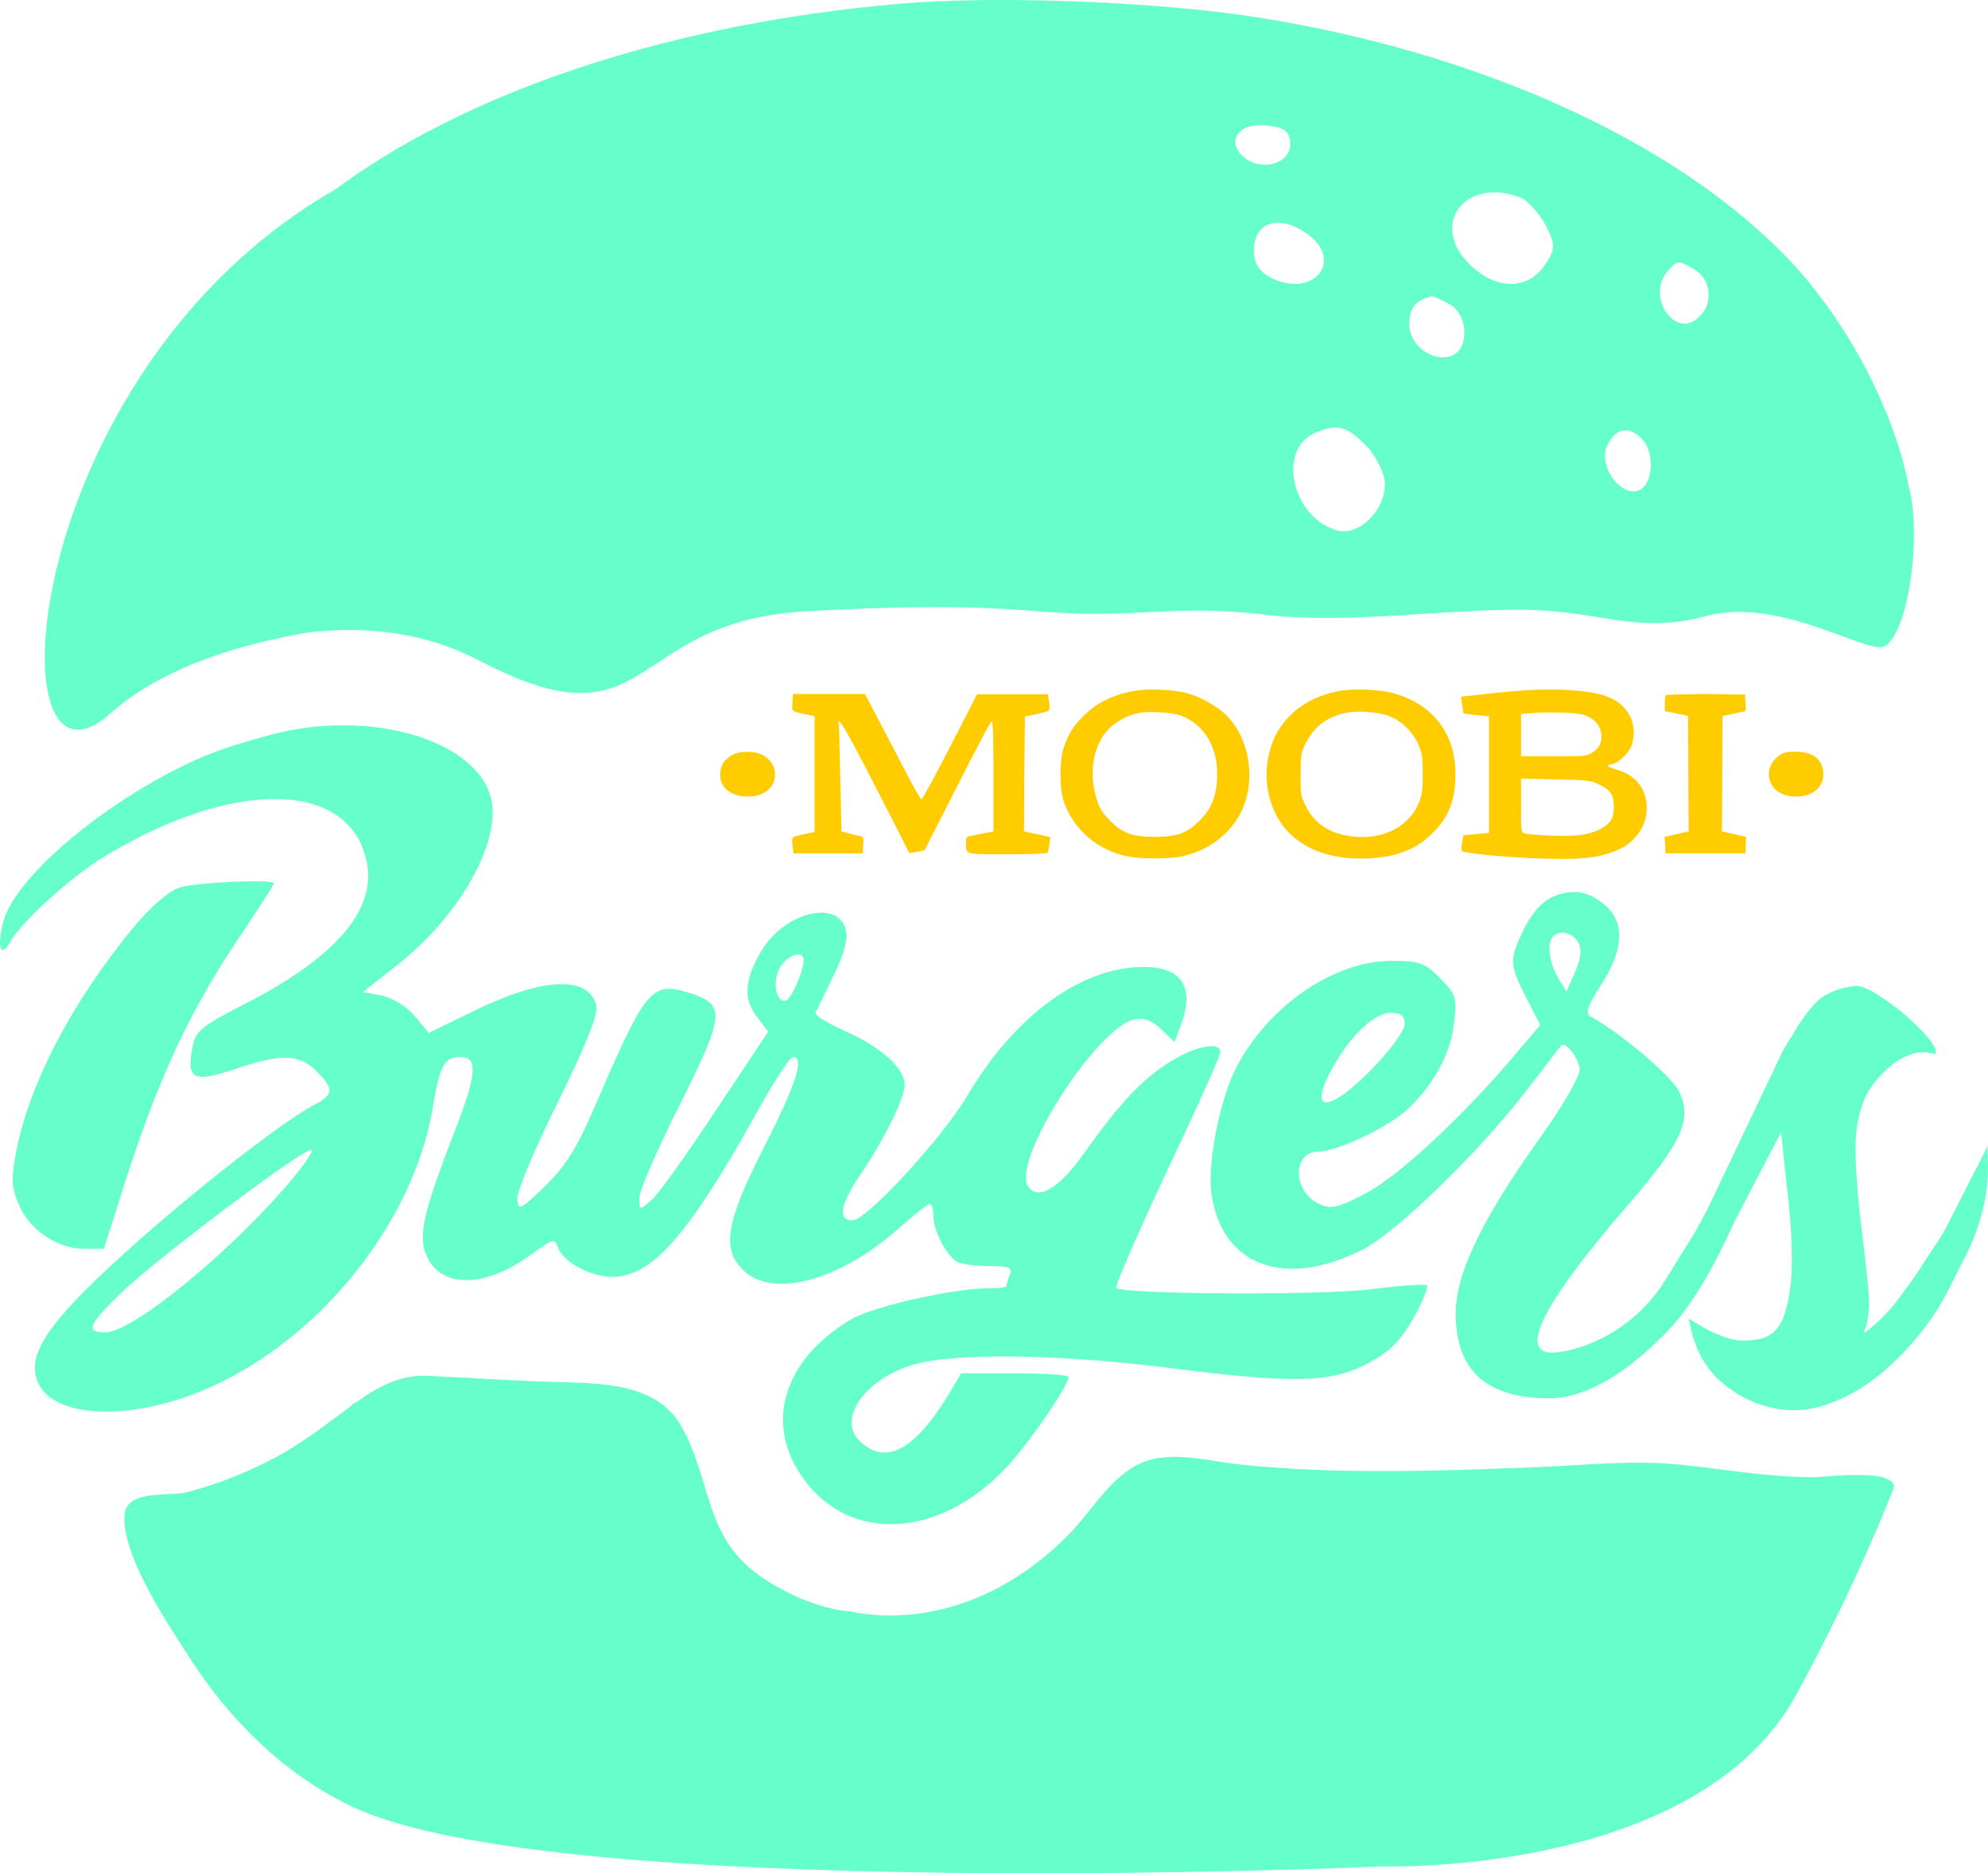
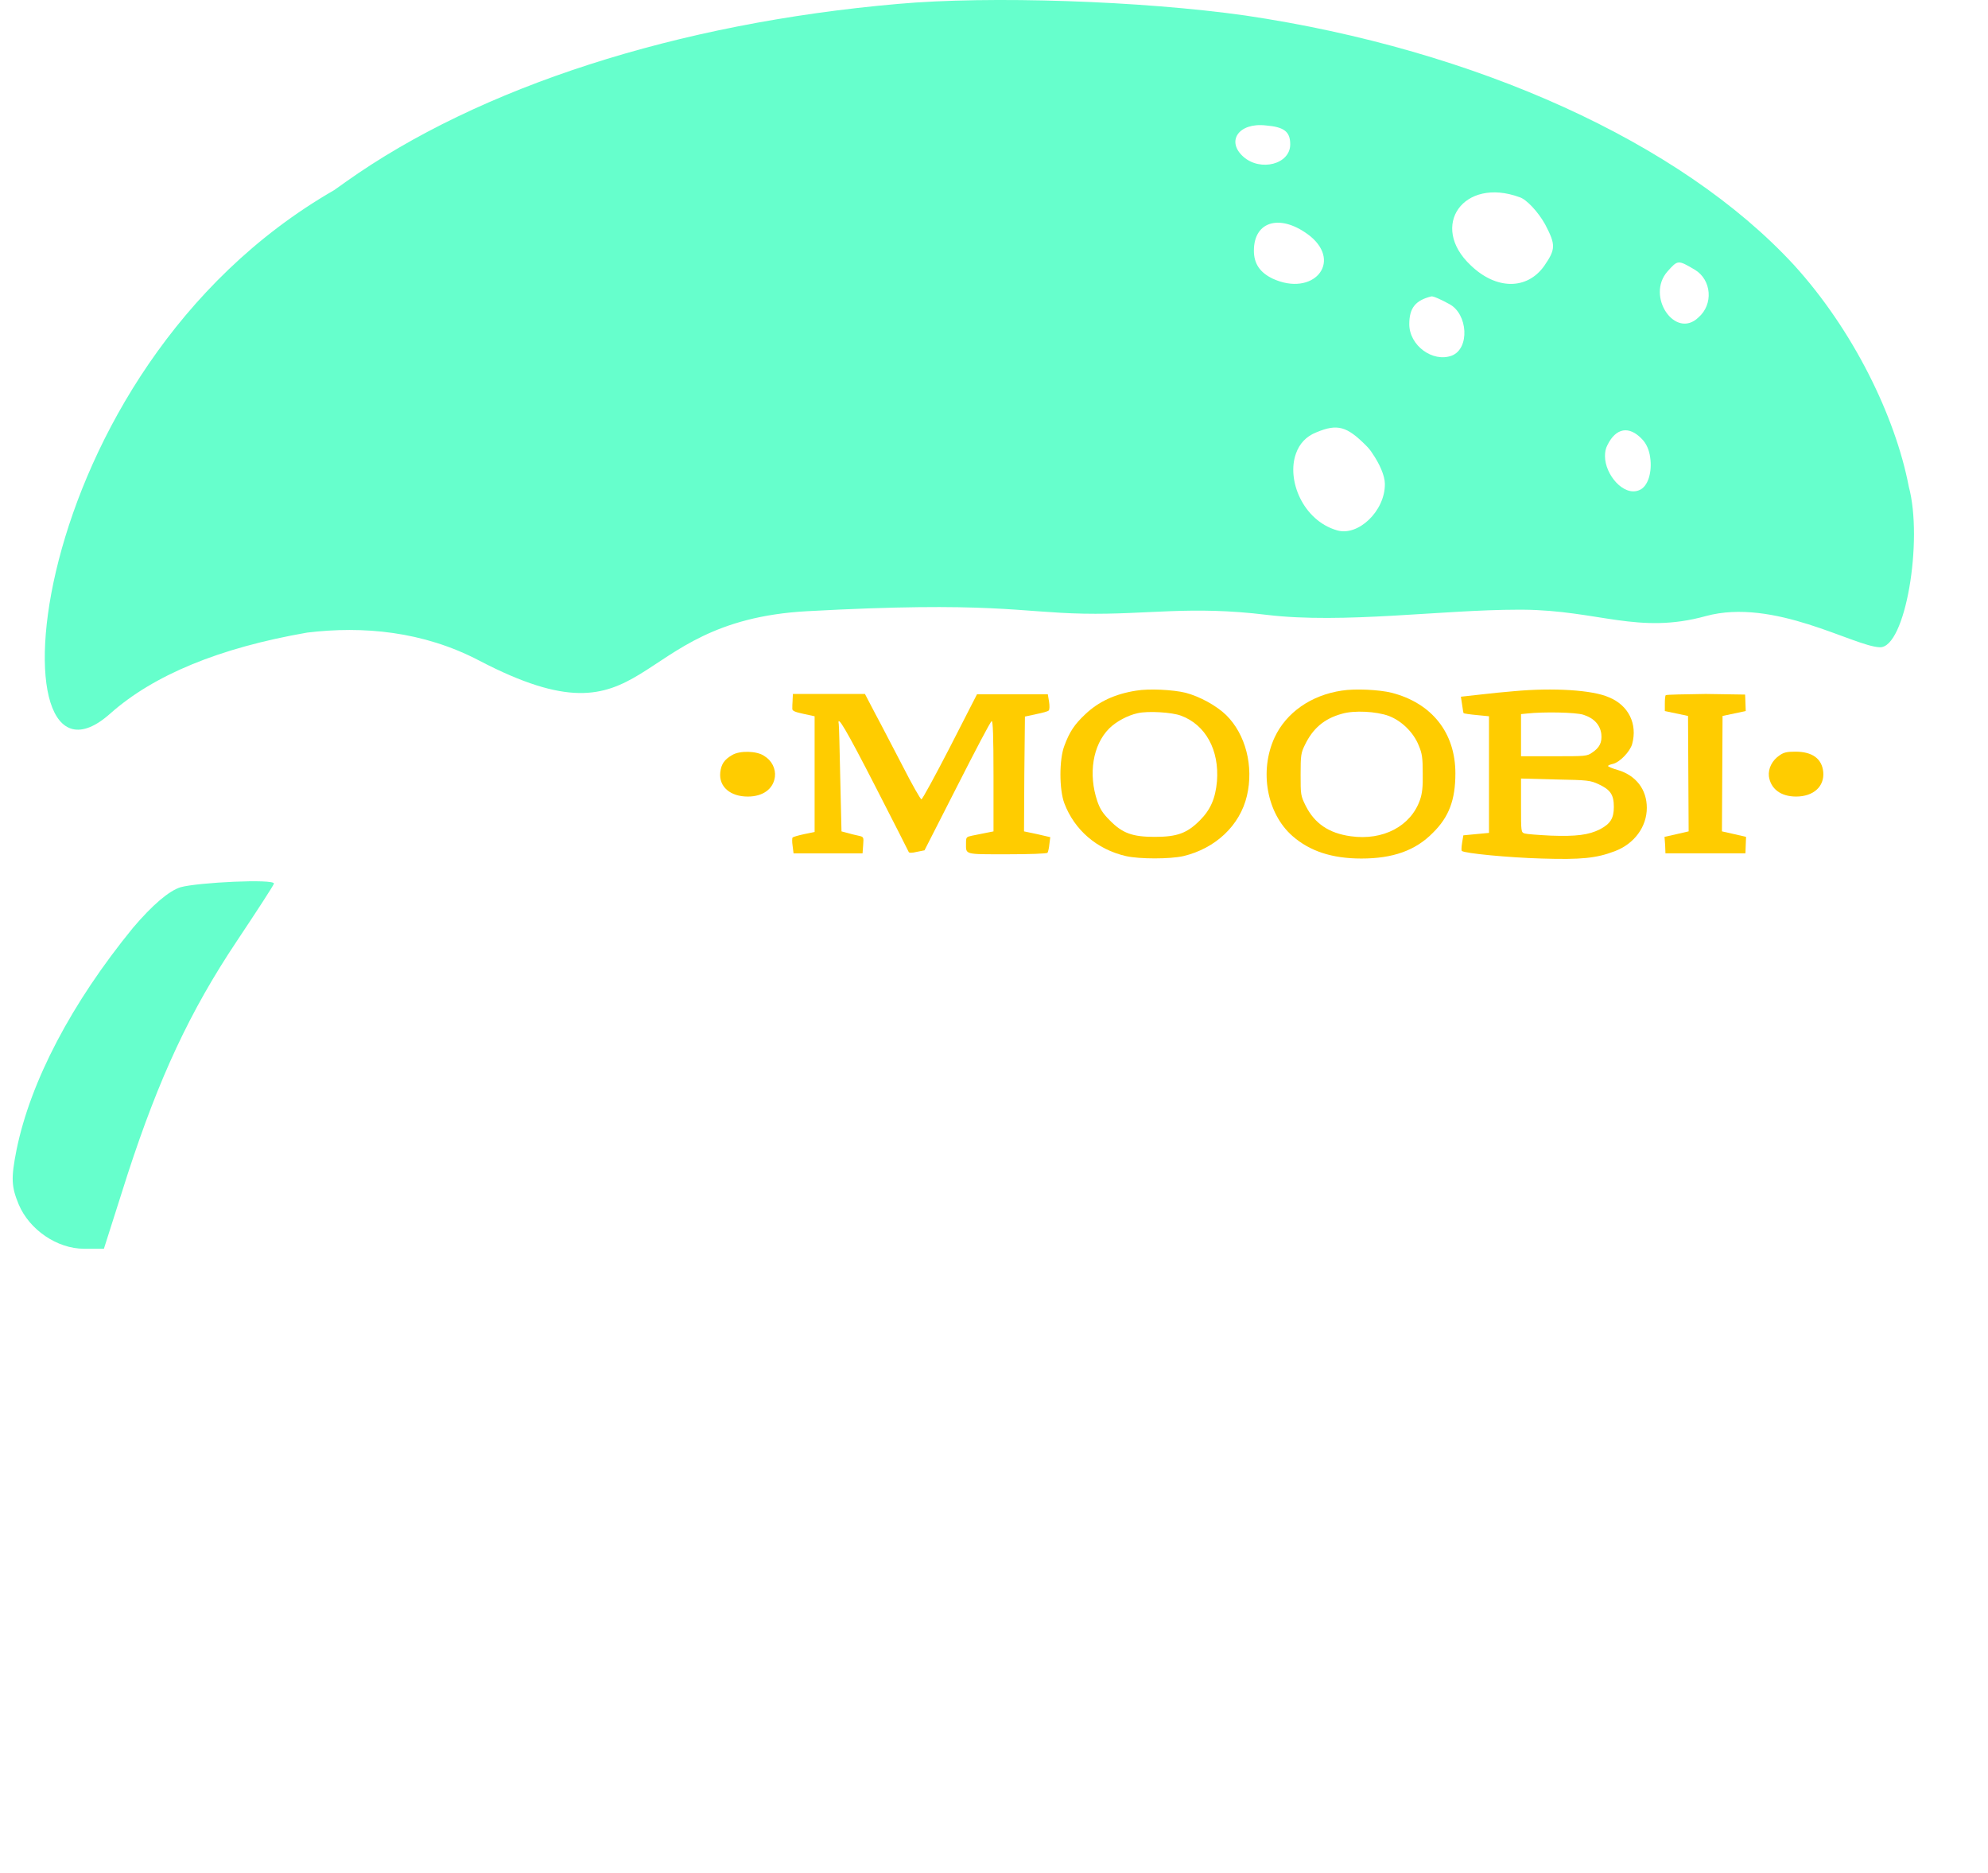
<svg xmlns="http://www.w3.org/2000/svg" xml:space="preserve" width="168.899mm" height="159.126mm" version="1.1" style="shape-rendering:geometricPrecision; text-rendering:geometricPrecision; image-rendering:optimizeQuality; fill-rule:evenodd; clip-rule:evenodd" viewBox="0 0 168.548 158.796">
  <defs>
    <style type="text/css"> .fil0 {fill:#66FFCC} .fil1 {fill:#FFCC00} .fil2 {fill:black} </style>
  </defs>
  <g id="Layer_x0020_1">
    <g id="_849256176">
      <path class="fil0" d="M161.828 41.226c-1.139,-5.927 -4.711,-13.252 -9.733,-18.765 -9.575,-10.379 -26.917,-18.246 -46.511,-21.146 -8.774,-1.243 -21.69,-1.682 -29.454,-0.983 -18.713,1.631 -35.485,7.039 -46.822,15.09 -0.337,0.233 -0.673,0.492 -0.984,0.699 -26.84,15.451 -29.092,53.395 -18.972,44.362 3.675,-3.261 9.24,-5.565 16.694,-6.859 4.711,-0.569 9.809,-0.129 14.598,2.381 14.882,7.765 12.191,-3.339 27.772,-4.193 15.581,-0.854 17.988,0.104 23.45,0.207 5.461,0.104 9.007,-0.699 15.555,0.104 6.471,0.776 14.831,-0.44 21.301,-0.44l0.26 0c0.051,0 0.077,0 0.129,0 6.419,0.052 9.784,2.122 15.504,0.544 5.771,-1.579 12.553,2.562 14.753,2.64 2.175,0.104 3.701,-9.059 2.459,-13.64zm-54.509 -30.593l0 0c1.579,0.129 2.07,0.543 2.07,1.605 0,1.682 -2.511,2.329 -3.96,1.06 -1.501,-1.32 -0.414,-2.924 1.89,-2.665zm-1.01 10.611l0 0c0,-2.562 2.329,-3.158 4.788,-1.216 2.717,2.252 0.207,5.15 -3.184,3.598 -1.087,-0.518 -1.605,-1.269 -1.605,-2.382zm7.04 23.709l0 0c-2.873,-0.829 -4.297,-4.271 -3.468,-6.522 0.285,-0.803 0.854,-1.449 1.734,-1.786 1.786,-0.75 2.588,-0.492 4.193,1.113 0.207,0.207 0.389,0.414 0.544,0.673 0.595,0.854 1.061,1.889 1.061,2.588 0.026,2.304 -2.278,4.478 -4.063,3.935zm9.732 -14.805l0 0c-1.605,0.595 -3.598,-0.854 -3.598,-2.666 0,-1.372 0.517,-2.018 1.863,-2.355 0.13,-0.051 0.829,0.259 1.528,0.647 1.579,0.829 1.759,3.778 0.207,4.374zm7.842 -7.609l0 0c-1.449,2.045 -4.064,2.045 -6.237,-0.053 -3.546,-3.338 -0.596,-7.505 4.141,-5.772 0.595,0.181 1.579,1.243 2.173,2.304 0.906,1.735 0.906,2.097 -0.077,3.521zm8.024 19.024l0 0c-1.293,0.517 -2.872,-1.32 -2.872,-2.899 0,-0.336 0.051,-0.647 0.206,-0.932 0.725,-1.475 1.839,-1.656 2.925,-0.517 0.389,0.389 0.622,0.958 0.699,1.552 0.181,1.192 -0.156,2.511 -0.958,2.796zm5.047 -14.65l0 0c-1.966,1.889 -4.477,-1.812 -2.615,-3.908 0.88,-0.984 0.88,-0.984 2.33,-0.13 1.398,0.854 1.579,2.925 0.284,4.038z" />
-       <path class="fil1" d="M100.124 60.665c2.097,0.776 3.261,2.925 3.054,5.565 -0.129,1.449 -0.544,2.407 -1.449,3.313 -1.087,1.087 -1.915,1.398 -3.831,1.398 -1.89,0 -2.744,-0.311 -3.805,-1.398 -0.595,-0.595 -0.828,-0.958 -1.061,-1.631 -0.776,-2.304 -0.388,-4.762 1.009,-6.16 0.596,-0.595 1.579,-1.113 2.407,-1.294 0.88,-0.207 2.924,-0.078 3.675,0.207zm-3.779 -2.123l0 0c-1.812,0.284 -3.209,0.932 -4.348,2.019 -0.906,0.854 -1.32,1.476 -1.76,2.666 -0.44,1.139 -0.44,3.701 0,4.866 0.854,2.252 2.744,3.908 5.228,4.478 1.139,0.259 3.727,0.259 4.866,0 2.718,-0.647 4.788,-2.588 5.384,-5.099 0.595,-2.511 -0.104,-5.228 -1.76,-6.859 -0.828,-0.802 -2.252,-1.579 -3.442,-1.889 -1.061,-0.259 -3.106,-0.363 -4.167,-0.181z" />
+       <path class="fil1" d="M100.124 60.665c2.097,0.776 3.261,2.925 3.054,5.565 -0.129,1.449 -0.544,2.407 -1.449,3.313 -1.087,1.087 -1.915,1.398 -3.831,1.398 -1.89,0 -2.744,-0.311 -3.805,-1.398 -0.595,-0.595 -0.828,-0.958 -1.061,-1.631 -0.776,-2.304 -0.388,-4.762 1.009,-6.16 0.596,-0.595 1.579,-1.113 2.407,-1.294 0.88,-0.207 2.924,-0.078 3.675,0.207zm-3.779 -2.123c-1.812,0.284 -3.209,0.932 -4.348,2.019 -0.906,0.854 -1.32,1.476 -1.76,2.666 -0.44,1.139 -0.44,3.701 0,4.866 0.854,2.252 2.744,3.908 5.228,4.478 1.139,0.259 3.727,0.259 4.866,0 2.718,-0.647 4.788,-2.588 5.384,-5.099 0.595,-2.511 -0.104,-5.228 -1.76,-6.859 -0.828,-0.802 -2.252,-1.579 -3.442,-1.889 -1.061,-0.259 -3.106,-0.363 -4.167,-0.181z" />
      <path class="fil1" d="M117.749 60.69c1.087,0.414 2.096,1.398 2.538,2.51 0.284,0.673 0.336,1.036 0.336,2.356 0.026,1.139 -0.051,1.734 -0.233,2.252 -0.776,2.226 -3.131,3.468 -5.875,3.08 -1.864,-0.259 -3.054,-1.087 -3.805,-2.562 -0.44,-0.88 -0.44,-0.958 -0.44,-2.666 0,-1.605 0.026,-1.838 0.362,-2.511 0.673,-1.398 1.631,-2.226 3.131,-2.64 1.036,-0.311 2.925,-0.207 3.986,0.181zm-3.986 -2.148l0 0c-2.614,0.388 -4.711,1.864 -5.694,3.96 -1.32,2.847 -0.673,6.445 1.502,8.36 1.475,1.294 3.365,1.915 5.849,1.915 2.666,0 4.581,-0.673 6.057,-2.174 1.372,-1.346 1.915,-2.796 1.915,-5.047 0,-3.442 -1.993,-5.953 -5.409,-6.833 -1.062,-0.259 -3.081,-0.363 -4.22,-0.181z" />
      <path class="fil1" d="M135.557 66.488c0.983,0.466 1.269,0.88 1.269,1.915 0,0.958 -0.285,1.423 -1.165,1.889 -0.959,0.492 -2.045,0.621 -4.167,0.544 -1.062,-0.052 -2.072,-0.129 -2.226,-0.181 -0.311,-0.104 -0.311,-0.129 -0.311,-2.356l0 -2.303 2.925 0.078c2.769,0.052 2.951,0.078 3.675,0.414zm-1.32 -5.901l0 0c0.907,0.285 1.424,0.854 1.527,1.63 0.077,0.725 -0.154,1.165 -0.776,1.579 -0.44,0.311 -0.57,0.311 -3.262,0.311l-2.769 0 0 -3.572 0.518 -0.052c1.397,-0.155 4.115,-0.103 4.761,0.104zm-5.902 -1.993l0 0c-0.673,0.052 -1.966,0.181 -2.847,0.285l-1.63 0.181 0.103 0.673c0.053,0.388 0.104,0.699 0.13,0.725 0.026,0.025 0.518,0.103 1.087,0.155l1.062 0.104 0 9.887 -1.087 0.103 -1.087 0.104 -0.104 0.621c-0.052,0.337 -0.077,0.647 -0.025,0.699 0.207,0.207 3.985,0.569 6.78,0.647 3.339,0.103 4.633,-0.026 6.186,-0.621 1.656,-0.621 2.718,-2.071 2.718,-3.675 0,-1.553 -0.906,-2.744 -2.459,-3.21 -0.466,-0.129 -0.828,-0.285 -0.828,-0.337 0,-0.052 0.18,-0.129 0.413,-0.181 0.57,-0.129 1.449,-1.035 1.632,-1.683 0.466,-1.708 -0.311,-3.287 -1.968,-3.96 -1.372,-0.621 -4.737,-0.828 -8.076,-0.517z" />
      <path class="fil1" d="M67.201 59.345c-0.026,0.259 -0.026,0.595 -0.026,0.725 -0.025,0.181 0.207,0.284 0.932,0.44l0.958 0.207 0 9.81 -0.88 0.181c-0.491,0.104 -0.932,0.233 -0.984,0.285 -0.052,0.052 -0.052,0.388 0,0.725l0.078 0.621 5.85 0 0.052 -0.699c0.052,-0.699 0.052,-0.699 -0.414,-0.802 -0.259,-0.052 -0.673,-0.155 -0.932,-0.233l-0.491 -0.129 -0.104 -4.452c-0.052,-2.459 -0.103,-4.555 -0.13,-4.659 -0.155,-0.828 0.596,0.414 3.054,5.203 1.553,3.028 2.847,5.565 2.873,5.642 0.025,0.104 0.284,0.104 0.699,0l0.647 -0.129 2.77 -5.436c1.526,-3.002 2.821,-5.487 2.924,-5.513 0.104,-0.052 0.155,1.242 0.155,4.659l0 4.685 -0.647 0.129c-0.362,0.077 -0.88,0.181 -1.165,0.233 -0.492,0.104 -0.518,0.13 -0.518,0.621 0,1.01 -0.207,0.958 3.494,0.958 1.864,0 3.365,-0.052 3.417,-0.13 0.052,-0.078 0.13,-0.414 0.155,-0.725l0.077 -0.595 -1.113 -0.259 -1.113 -0.233 0.026 -4.866 0.052 -4.866 0.957 -0.207c0.518,-0.104 1.01,-0.233 1.061,-0.311 0.078,-0.078 0.078,-0.414 0.026,-0.75l-0.104 -0.621 -6.005 0 -2.278 4.452c-1.268,2.459 -2.355,4.452 -2.433,4.452 -0.078,0 -0.802,-1.268 -1.579,-2.796 -0.802,-1.527 -1.838,-3.546 -2.33,-4.452l-0.88 -1.683 -6.108 0 -0.026 0.518z" />
      <path class="fil1" d="M141.226 58.93c-0.052,0.052 -0.077,0.388 -0.077,0.725l0 0.621 0.983 0.207 0.983 0.207 0.026 4.892 0.026 4.892 -1.009 0.233 -1.036 0.233 0.053 0.699 0.026 0.699 6.782 0 0.025 -0.699 0.027 -0.699 -1.01 -0.233 -1.035 -0.233 0.026 -4.892 0.026 -4.892 0.983 -0.207 0.983 -0.207 -0.025 -0.699 -0.027 -0.699 -3.338 -0.052c-1.786,0.026 -3.339,0.052 -3.391,0.104z" />
      <path class="fil1" d="M62.076 64.003c-0.672,0.388 -0.932,0.777 -1.009,1.476 -0.129,1.217 0.854,2.045 2.33,2.045 1.294,0 2.174,-0.647 2.303,-1.682 0.078,-0.673 -0.259,-1.372 -0.906,-1.76 -0.621,-0.44 -2.096,-0.466 -2.718,-0.078z" />
      <path class="fil1" d="M150.879 64.029c-0.622,0.414 -0.983,1.113 -0.906,1.786 0.156,1.061 1.01,1.708 2.304,1.708 1.476,0 2.408,-0.854 2.304,-2.071 -0.103,-1.138 -0.932,-1.734 -2.355,-1.734 -0.699,0 -0.983,0.052 -1.346,0.31z" />
      <path class="fil0" d="M15.306 75.21c-0.984,0.311 -2.381,1.501 -4.012,3.417 -5.228,6.393 -8.697,13.019 -9.887,18.817 -0.491,2.458 -0.44,3.157 0.181,4.659 0.906,2.148 3.261,3.753 5.539,3.753l1.682 0 2.019 -6.342c2.666,-8.179 5.28,-13.796 9.24,-19.722 1.709,-2.562 3.158,-4.788 3.158,-4.892 0.025,-0.414 -6.419,-0.104 -7.92,0.31z" />
-       <path class="fil0" d="M24.986 99.695c-5.125,6.186 -13.692,13.252 -16.073,13.252 -1.683,0 -1.424,-0.673 1.372,-3.365 3.261,-3.106 15.789,-12.501 16.151,-12.113 0.156,0.078 -0.543,1.087 -1.449,2.226zm43.147 -18.325l0 0c0,0.984 -1.113,3.469 -1.553,3.469 -0.802,0 -1.087,-1.475 -0.518,-2.692 0.518,-1.113 2.071,-1.708 2.071,-0.776zm-44.389 -19.282l0 0c-1.734,0.414 -4.322,1.191 -5.746,1.734 -7.817,3.106 -16.565,10.146 -17.704,14.261 -0.595,2.226 -0.233,3.235 0.595,1.734 0.906,-1.682 5.358,-5.694 8.153,-7.325 10.56,-6.341 20.033,-6.341 21.896,-0.052 1.32,4.245 -2.045,8.463 -10.016,12.579 -4.012,2.045 -4.374,2.381 -4.633,3.908 -0.492,2.588 0.181,2.873 3.675,1.683 3.908,-1.32 5.409,-1.268 6.859,0.181 1.501,1.501 1.501,1.993 -0.182,2.873 -2.692,1.372 -10.922,7.842 -16.383,12.838 -6.186,5.643 -7.972,8.283 -7.092,10.56 0.958,2.511 5.358,3.313 10.741,1.915 10.871,-2.821 20.939,-13.899 22.803,-25.183 0.595,-3.52 0.958,-4.193 2.356,-4.193 1.501,0 1.372,1.553 -0.725,6.833 -2.459,6.367 -2.925,8.437 -2.148,10.068 1.216,2.743 4.995,2.692 8.878,-0.181 1.786,-1.32 1.993,-1.372 2.226,-0.595 0.414,1.242 2.77,2.51 4.607,2.51 3.365,0 6.419,-3.468 12.139,-13.718 1.501,-2.744 2.95,-4.918 3.183,-4.918 1.009,0 0.284,2.278 -2.407,7.558 -3.287,6.419 -3.675,8.748 -1.786,10.534 2.51,2.381 8.049,0.906 13.071,-3.468 1.372,-1.242 2.588,-2.174 2.718,-2.174 0.181,0 0.31,0.466 0.31,1.01 0,1.32 1.217,3.597 2.148,3.96 0.466,0.181 1.63,0.31 2.692,0.31 1.605,0 1.915,0.129 1.63,0.725 -0.129,0.414 -0.284,0.854 -0.284,0.958 0,0.13 -0.647,0.181 -1.372,0.181 -3.054,0 -9.965,1.553 -11.776,2.64 -5.772,3.417 -7.428,8.878 -4.038,13.537 3.908,5.409 11.389,5.047 17.005,-0.776 1.915,-1.967 5.461,-7.118 5.461,-7.869 0,-0.181 -2.045,-0.311 -4.555,-0.311l-4.556 0 -1.216 2.045c-2.873,4.607 -5.28,5.772 -7.428,3.65 -1.864,-1.864 0.544,-5.228 4.555,-6.419 3.417,-1.035 12.372,-0.906 21.483,0.233 10.638,1.372 13.873,1.32 17.005,-0.311 1.967,-1.035 2.822,-1.915 3.959,-3.882 0.777,-1.372 1.269,-2.64 1.139,-2.769 -0.129,-0.129 -2.174,0 -4.606,0.31 -4.012,0.544 -21.198,0.466 -21.741,-0.103 -0.129,-0.13 1.812,-4.556 4.271,-9.836 2.511,-5.28 4.555,-9.835 4.555,-10.146 0,-0.958 -2.174,-0.492 -4.322,0.854 -2.355,1.502 -4.219,3.469 -7.247,7.739 -2.096,2.951 -3.908,4.064 -4.736,2.77 -1.371,-2.175 5.694,-13.252 8.956,-14.132 0.828,-0.181 1.501,0.052 2.329,0.828l1.139 1.087 0.492 -1.32c1.268,-3.287 0.181,-5.047 -3.106,-5.047 -5.28,0 -10.923,4.089 -14.96,10.922 -2.226,3.727 -8.567,10.56 -9.732,10.56 -1.268,0 -1.035,-1.371 0.647,-3.83 2.096,-3.106 3.779,-6.523 3.779,-7.662 0,-1.423 -1.993,-3.184 -5.047,-4.555 -1.45,-0.647 -2.588,-1.32 -2.511,-1.553 0.103,-0.181 0.776,-1.605 1.501,-3.106 0.906,-1.786 1.268,-3.106 1.087,-3.882 -0.673,-2.744 -5.41,-1.501 -7.325,1.993 -1.32,2.33 -1.372,3.908 -0.181,5.409l0.906 1.191 -4.426 6.652c-2.459,3.701 -4.866,7.117 -5.461,7.609 -1.01,0.906 -1.036,0.906 -1.036,-0.181 0,-0.647 1.553,-4.141 3.417,-7.868 3.779,-7.506 3.856,-8.464 1.139,-9.396 -3.546,-1.139 -3.856,-0.828 -8.36,9.577 -1.45,3.416 -2.537,5.099 -4.193,6.704 -2.045,1.967 -2.278,2.096 -2.356,1.138 -0.103,-0.543 1.45,-4.244 3.417,-8.205 2.407,-4.866 3.469,-7.558 3.287,-8.256 -0.647,-2.562 -4.555,-2.381 -10.379,0.466l-3.83 1.864 -1.139 -1.372c-0.673,-0.828 -1.915,-1.604 -2.821,-1.786l-1.605 -0.31 3.106 -2.459c5.099,-4.089 8.464,-10.068 7.791,-13.718 -0.932,-4.918 -9.576,-7.739 -17.937,-5.824z" />
-       <path class="fil0" d="M168.531 98.272c-0.026,-0.492 -0.026,-0.88 0,-1.139l-3.727 7.299 -1.786 2.744c-0.44,0.699 -1.113,1.657 -2.019,2.873 -0.906,1.217 -1.889,2.2 -3.002,2.976 0.414,-0.957 0.57,-2.252 0.389,-3.908 -0.156,-1.657 -0.363,-3.416 -0.596,-5.306 -0.233,-1.889 -0.387,-3.779 -0.466,-5.642 -0.077,-1.89 0.156,-3.494 0.699,-4.892 0.156,-0.414 0.44,-0.906 0.854,-1.449 0.414,-0.544 0.906,-1.035 1.449,-1.501 0.544,-0.44 1.139,-0.776 1.786,-0.984 0.647,-0.207 1.294,-0.181 1.968,0.025 0.154,-0.233 -0.026,-0.699 -0.57,-1.346 -0.517,-0.647 -1.19,-1.294 -1.966,-1.967 -0.777,-0.672 -1.579,-1.242 -2.382,-1.76 -0.802,-0.492 -1.423,-0.751 -1.838,-0.725 -1.553,0.181 -2.744,0.699 -3.52,1.579 -0.776,0.88 -1.423,1.812 -1.942,2.795l-0.077 0.052 -0.673 1.165 -6.16 12.941 -0.44 0.88 -0.077 0.129 -0.026 0.052c-1.32,2.433 0.233,-0.31 -3.158,5.254 -3.313,5.409 -8.93,6.445 -10.068,6.212 -2.226,-0.466 0.051,-4.607 6.807,-12.45 4.684,-5.384 5.539,-7.377 4.322,-9.732 -0.647,-1.268 -4.814,-4.788 -7.325,-6.212 -0.647,-0.311 -0.493,-0.777 0.776,-2.77 1.863,-2.847 1.993,-5.202 0.466,-6.6 -1.449,-1.32 -2.821,-1.579 -4.556,-0.854 -0.906,0.414 -1.759,1.32 -2.459,2.718 -1.268,2.614 -1.268,3.028 0.181,5.849l1.19 2.304 -2.458 2.899c-4.322,5.073 -9.628,9.965 -12.398,11.415 -2.33,1.217 -2.873,1.32 -3.908,0.854 -2.226,-1.035 -2.278,-4.426 -0.052,-4.426 1.501,0 5.72,-1.941 7.454,-3.494 2.174,-1.941 3.778,-4.763 4.038,-7.325 0.284,-2.226 0.18,-2.537 -1.139,-3.857 -1.269,-1.32 -1.813,-1.501 -4.141,-1.501 -4.918,0 -10.509,3.882 -13.175,9.059 -1.423,2.769 -2.458,8.231 -2.096,10.715 0.906,6.108 6.186,8.05 12.812,4.711 2.95,-1.501 10.276,-8.645 14.313,-14.028 1.32,-1.682 2.408,-3.157 2.511,-3.261 0.363,-0.466 1.579,1.139 1.579,2.071 0,0.544 -1.5,3.158 -3.365,5.746 -4.917,6.885 -7.143,11.492 -7.143,14.883 0,4.84 2.588,7.195 7.998,7.195 3.494,-0.052 7.04,-2.692 9.861,-5.59 1.863,-1.89 3.779,-4.995 5.566,-8.93 0.103,-0.259 0.232,-0.492 0.336,-0.699l3.831 -7.351c0.18,1.864 0.387,3.804 0.62,5.797 0.207,1.993 0.311,3.831 0.284,5.513 -0.025,1.683 -0.259,3.106 -0.672,4.271 -0.414,1.165 -1.166,1.838 -2.278,1.993 -0.337,0.052 -0.699,0.103 -1.062,0.103 -0.363,0 -0.776,-0.052 -1.216,-0.155 -0.44,-0.129 -0.932,-0.31 -1.502,-0.569 -0.569,-0.259 -1.216,-0.647 -1.992,-1.139 0.336,2.148 1.139,3.831 2.432,5.073 1.294,1.242 2.822,2.07 4.607,2.485 1.528,0.337 3.055,0.259 4.581,-0.259 1.527,-0.518 2.951,-1.294 4.271,-2.33 1.32,-1.035 2.511,-2.226 3.598,-3.572 1.087,-1.346 1.941,-2.666 2.562,-3.934l1.708 -3.39c0.544,-1.191 0.906,-2.278 1.139,-3.236 0.233,-0.957 0.363,-1.786 0.414,-2.511 0.051,-0.725 0.051,-1.345 0.026,-1.837zm-55.181 -8.386l0 0c1.501,-2.459 3.339,-4.038 4.555,-4.038 0.854,0 1.19,0.259 1.19,0.957 0,0.544 -1.268,2.278 -2.769,3.805 -4.012,4.089 -5.642,3.675 -2.977,-0.725zm20.188 -7.48l0 0 -0.724 1.631 -0.725 -1.165c-0.75,-1.268 -0.957,-2.977 -0.414,-3.494 0.622,-0.595 1.657,-0.31 2.149,0.543 0.284,0.517 0.233,1.346 -0.286,2.485z" />
-       <path class="fil2" d="M30.292 118.771c-0.31,0.259 -0.621,0.517 -0.932,0.776 0.078,-0.078 0.414,-0.388 0.932,-0.776z" />
-       <path class="fil2" d="M113.738 124.802l8.567 0.103c-3.028,0.026 -5.927,0 -8.567,-0.103z" />
-       <path class="fil0" d="M160.586 126.07c-1.735,4.4 -4.401,10.431 -8.284,17.574 -8.308,15.219 -34.346,14.598 -35.122,14.572l-0.026 0c-1.242,0.052 -69.987,3.029 -87.199,-5.021 -5.824,-2.718 -10.56,-7.454 -13.976,-12.812 -1.734,-2.692 -5.901,-8.878 -5.384,-12.191 0.311,-1.915 3.96,-1.346 5.306,-1.708 2.64,-0.699 5.228,-1.734 7.662,-3.054 2.536,-1.372 4.685,-3.184 7.04,-4.84 1.605,-1.139 3.546,-2.07 5.565,-1.967 3.831,0.181 7.636,0.44 11.466,0.544 3.65,0.103 8.179,0.181 10.172,3.804 2.51,4.504 1.915,9.24 6.497,12.527 2.64,1.89 5.694,2.951 7.791,3.106 1.113,0.233 2.252,0.337 3.417,0.337 5.436,0 10.845,-2.485 15.193,-6.962 1.76,-1.812 3.132,-4.244 5.332,-5.59 2.718,-1.657 6.031,-0.57 8.955,-0.259 8.36,0.88 16.953,0.569 25.417,0.233 4.011,-0.155 8.05,-0.621 12.06,-0.207 3.754,0.388 7.585,1.087 11.389,1.061 0.958,0 6.73,-0.776 6.73,0.854z" />
    </g>
  </g>
</svg>